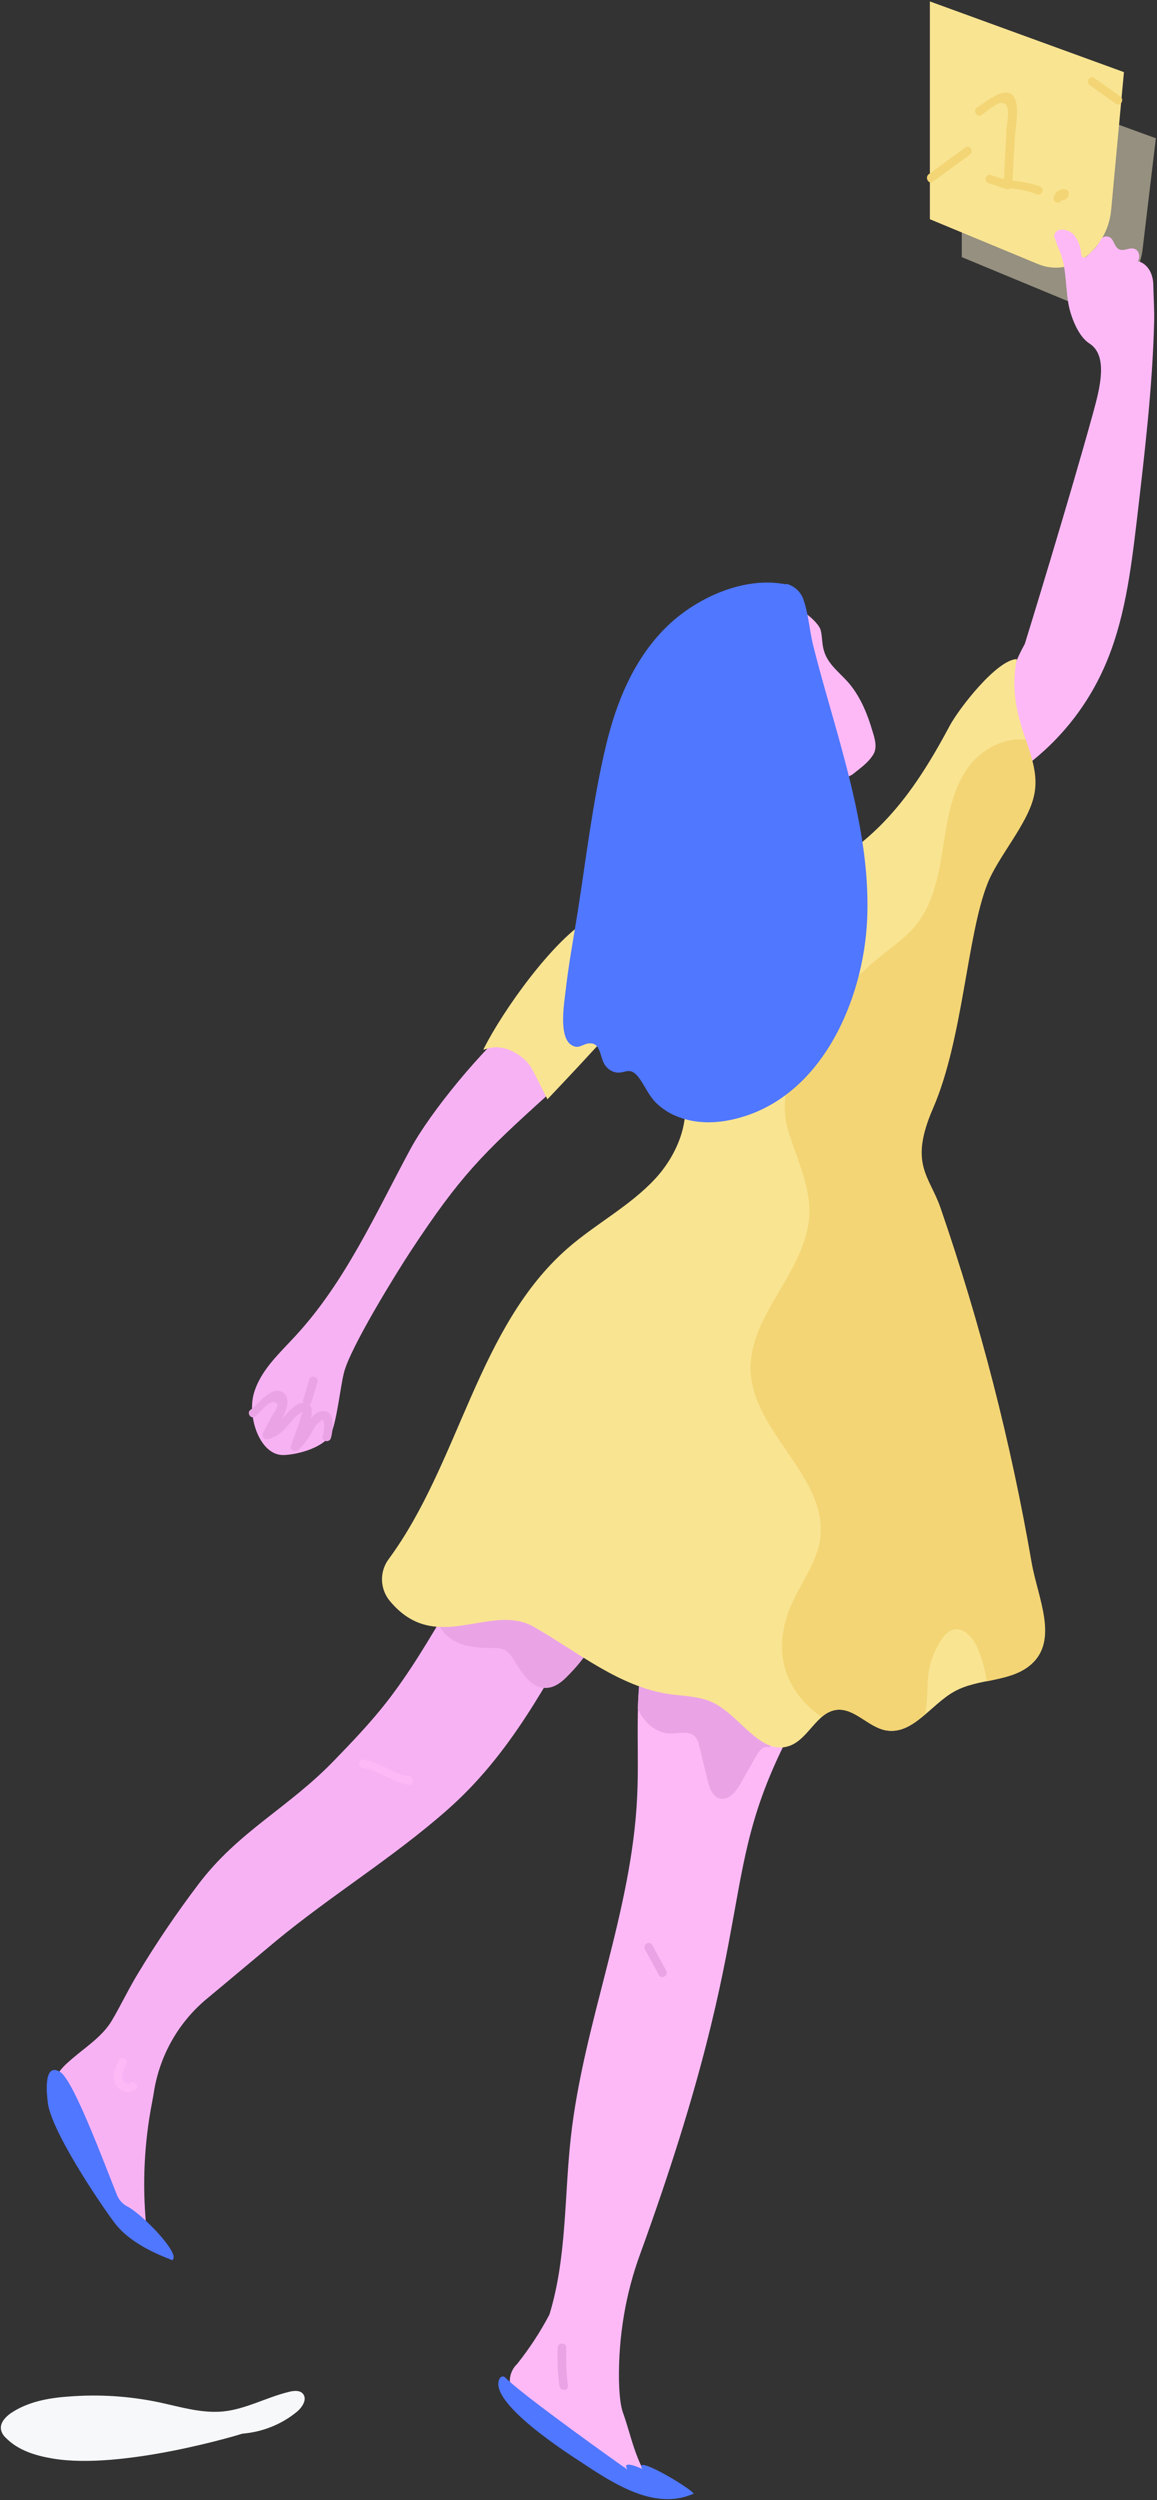
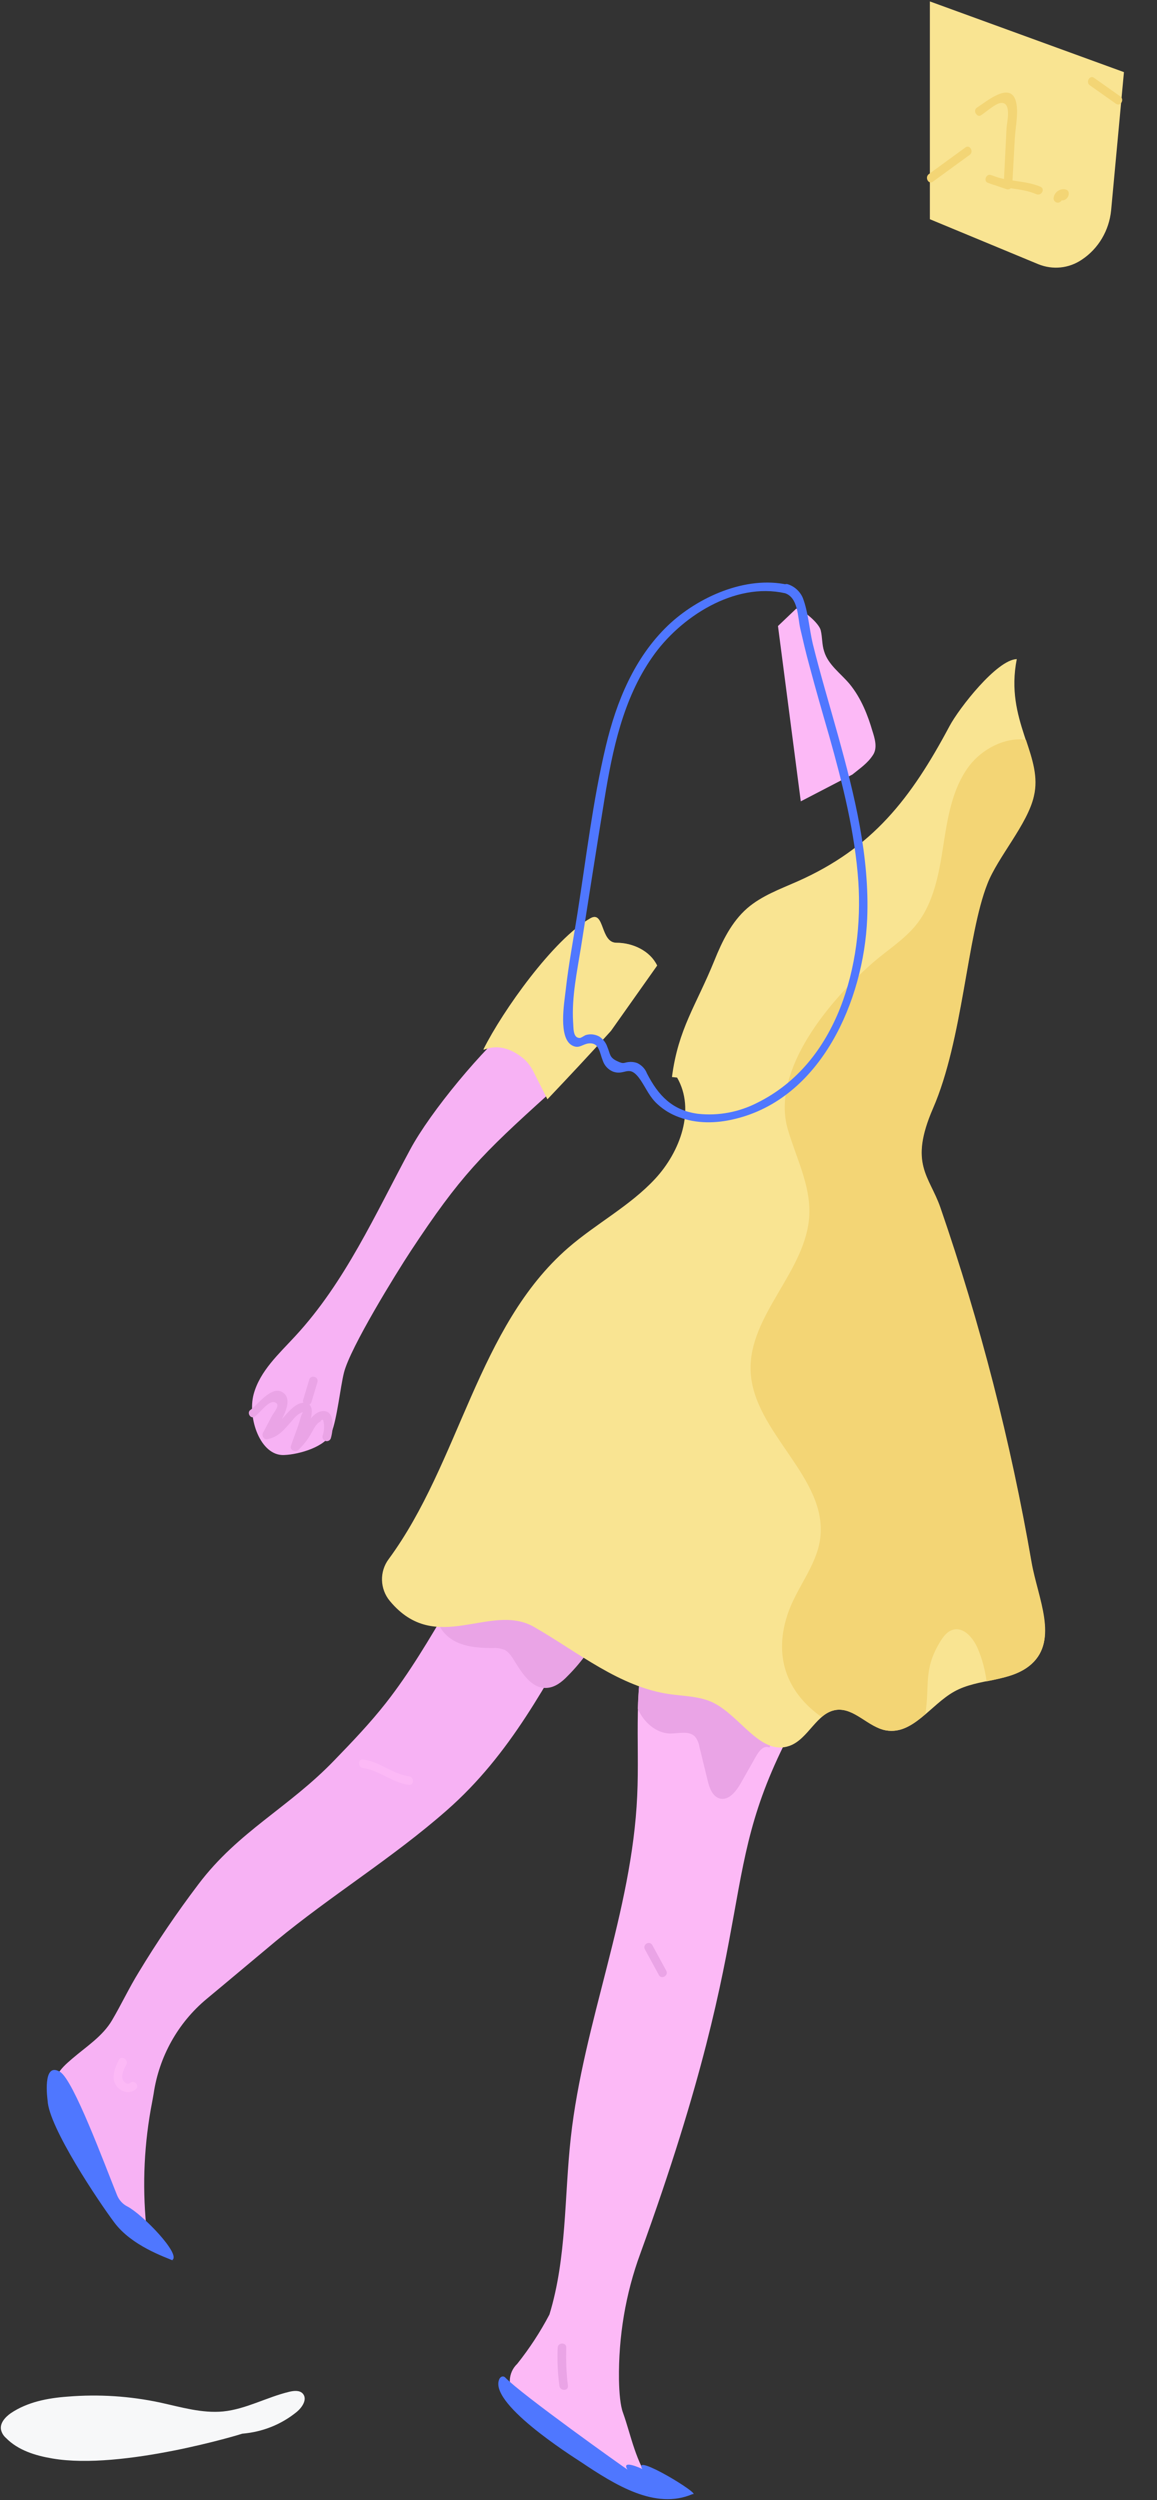
<svg xmlns="http://www.w3.org/2000/svg" width="406px" height="877px" viewBox="0 0 406 877" version="1.1">
  <rect x="0" y="0" width="406" height="877" fill="#333333" stroke="none" />
  <title>Person (female) and note</title>
  <desc>Created with Sketch.</desc>
  <defs />
  <g id="Page-1" stroke="none" stroke-width="1" fill="none" fill-rule="evenodd">
    <g id="HeroIllustration" transform="translate(-90, -372)">
      <g id="Person-(female)-and-note" transform="translate(90, 372)">
        <g id="Note-Yellow-Center" transform="translate(325, 0)" fill-rule="nonzero">
-           <path d="M50.6,106 L12.5,90.2 L12.5,23.7 L80.6,48.5 L76,87 C75.3,94 71.6,100.4 65.7,104.3 L65.7,104.3 C61.2,107.4 55.6,108 50.6,106 Z" id="Shape" fill="#F9EECD" opacity="0.5" />
          <path d="M39.4,92.7 L1.3,76.9 L1.3,0.5 L69.4,25.3 L64.9,73.8 C64.2,80.8 60.5,87.2 54.6,91.1 L54.6,91.1 C50,94.2 44.4,94.7 39.4,92.7 Z" id="Shape" fill="#F9E492" />
          <path d="M57.4,29.9 L66.6,36.4 C68.2,37.5 69.7,34.9 68.1,33.8 L58.9,27.3 C57.4,26.2 55.9,28.8 57.4,29.9 Z" id="Shape" fill="#F3D575" />
          <path d="M2.4,63.7 L15.3,54.3 C16.8,53.2 15.3,50.6 13.8,51.7 L0.9,61.1 C-0.6,62.3 0.9,64.9 2.4,63.7 Z" id="Shape" fill="#F3D575" />
          <path d="M47.8,69.5 C47.8,69.7 47.8,69.6 47.8,69.5 C47.8,69.6 47.7,69.6 47.8,69.5 L47.8,69.5 C48,69.3 47.7,69.6 47.8,69.5 C48,69.3 48.1,69.3 47.8,69.5 L48.1,69.3 C47.9,69.4 48.1,69.4 48.1,69.3 L48.2,69.3 L48.1,69.3 C48.2,69.3 47.8,69.2 48.1,69.3 L47.1,68.3 C47,68 47.1,67.7 47.3,67.4 C47.2,67.5 47.2,67.5 47.4,67.3 L47.5,67.3 C47.4,67.3 47.4,67.3 47.7,67.3 C47.6,67.3 47.6,67.3 47.7,67.3 C47.8,67.3 48.2,67.4 48.3,67.7 C47.9,67 46.9,66.8 46.2,67.2 C45.5,67.6 45.3,68.5 45.7,69.2 C46.3,70.1 47.4,70.5 48.4,70.2 C49.5,69.8 50.2,68.7 50,67.5 C49.9,67 49.5,66.6 49,66.5 C48.1,66.2 47.1,66.4 46.2,67 C45.3,67.6 44.8,68.6 44.7,69.6 C44.7,70.4 45.4,71.1 46.2,71.1 C47,71.1 47.7,70.4 47.7,69.6 L47.8,69.5 Z" id="Shape" fill="#F3D575" />
          <path d="M19.3,40.4 C20.9,39.4 24.5,36.1 26.4,36.1 C30.1,36 28.3,43 28.2,45 L27.2,65.1 L29.1,63.6 L22.7,61.4 C21.1,60.8 20,63.5 21.6,64.1 C27,66.4 33.3,65.8 38.6,68.1 C40.4,68.9 41.9,66.3 40.1,65.5 C34.7,63.2 28.4,63.8 23.1,61.5 L21.9,64.2 L28.3,66.4 C29.1,66.6 29.9,66.1 30.2,65.3 L30.2,65 L31.1,48.7 C31.3,44.7 32.5,39.5 31.5,35.6 C29.6,28.4 21.2,35.6 17.9,37.7 C17.2,38.1 16.9,39 17.4,39.8 C17.9,40.6 18.6,40.9 19.3,40.4 L19.3,40.4 Z" id="Shape" fill="#F3D575" />
        </g>
        <g id="Person-(female)" transform="translate(0, 80)">
          <path d="M157.6,483.2 C150.7,494.9 143.8,506.7 135.4,517.4 C129.9,524.4 123.7,530.9 117.5,537.3 C101.3,554.2 83.7,562.3 69.6,581 C62.1,590.9 55.1,601.2 48.7,611.8 C45.3,617.3 42.6,623.1 39.3,628.7 C36,634.3 30.3,637.9 25.4,642.1 C23.3,643.9 21.2,645.7 20,648.1 C18,652 18.7,656.7 20.4,660.8 C22.1,664.9 24.7,668.4 26.5,672.3 C29.7,679.1 42.5,699.3 46.1,703.1 C47.2,704.3 49.1,704.4 50.3,703.3 C51,702.6 51.4,701.7 51.3,700.7 L51.3,700.7 C49.9,686.2 50.6,671.6 53.4,657.3 C53.6,656.1 53.8,655.2 53.9,654.5 C55.8,641.5 62.4,629.6 72.5,621.2 C80.7,614.4 90.3,606.3 96.8,600.9 C116.3,584.8 137.7,571.8 156.7,555.1 C179.3,535.3 191.6,510.7 206.6,484.7 C191.6,482.9 157.6,483.2 157.6,483.2 Z" id="Shape" fill="#F7B2F4" fill-rule="nonzero" />
          <path d="M218.6,766.3 C217.7,763.9 217.3,759.6 217.2,754.8 C217,739.7 219.5,724.6 224.7,710.5 C269.2,587.9 249.3,578.3 280.3,522.2 L227.8,492.3 C221.9,510.7 224.5,530.6 223.6,549.9 C221.8,590.7 204.8,629.3 200.3,669.8 C198,690.6 198.9,712 192.8,731.9 C189.6,738 185.8,743.8 181.5,749.2 C178.2,752.3 178,757.6 181.1,761 C181.4,761.3 181.7,761.6 182,761.8 C192.2,769.9 211.3,783 221.2,791.7 C227.5,797.2 230,793.4 229,791.9 C222.9,783.4 221.5,774.4 218.6,766.3 Z" id="Shape" fill="#FCB9F6" fill-rule="nonzero" />
          <path d="M152,482.9 C153.2,483.1 153.2,484.8 153.2,486.1 C153.1,490.4 156.4,494.3 160.4,496.1 C164.4,497.9 168.8,498.1 173.2,498.1 C174.6,498 175.9,498.3 177.2,498.8 C178.3,499.5 179.1,500.4 179.8,501.5 C182.8,506.2 186.1,512.3 191.7,512.1 C194.7,512 197.2,510 199.2,507.9 C201.7,505.4 204,502.7 206.1,499.7 C206.8,498.9 207.2,497.8 207.2,496.7 C207,494.8 204.8,493.8 203,493.3 C186.9,488.6 170.5,485.2 153.8,483.2" id="Shape" fill="#EAA4E6" fill-rule="nonzero" />
          <path d="M249.6,507.6 L227.8,492.4 C226.9,495.3 226.2,498.2 225.6,501.2 C231.6,503.5 237.7,505.3 243.9,506.6 C245.9,506.9 247.8,507.2 249.6,507.6 Z" id="Shape" />
          <path d="M249.6,507.6 C247.7,507.3 245.9,507 244,506.6 C237.7,505.3 231.6,503.5 225.6,501.2 C224.5,507.2 224,513.3 223.8,519.4 C225.8,524 230.1,528 235.2,528.1 C238.2,528.1 241.8,527 243.9,529.2 C244.7,530.2 245.2,531.4 245.4,532.6 L248.3,544.5 C248.9,547.1 250,550.2 252.6,550.9 C255.7,551.7 258.3,548.4 259.9,545.6 C261.7,542.4 263.6,539.1 265.4,535.9 C266.3,534.4 267.5,532.7 269.2,532.8 C269.5,532.8 269.7,532.9 270,533 C271.2,530.1 272.4,527.3 273.6,524.5 L249.6,507.6 Z" id="Shape" fill="#EAA4E6" fill-rule="nonzero" />
-           <path d="M383.7,64.4 C386,56 388.9,44.7 382.3,40.5 C378.5,38.1 376.2,31.9 375.3,28.4 C373.8,22.2 374.4,14.9 372.2,8.9 C371.4,7.1 370.7,5.3 370.1,3.5 C370,3.1 369.9,2.7 370,2.3 C370.3,1.4 371.1,0.7 372.1,0.6 C374.2,0.4 376.2,1.3 377.4,3.1 C378.5,4.8 379.2,6.8 379.4,8.9 C379.4,9.4 379.6,9.9 379.9,10.2 C380.8,10.9 381.7,9.5 382.5,8.8 C384.1,7.5 385.4,5.8 386.4,3.9 C387,3 388.2,2.7 389.1,3.1 C390.9,3.7 390.9,6.5 392.6,7.4 C394.3,8.3 396.1,6.8 397.8,7.2 C399.7,7.6 400.3,10.1 399.3,11.6 C403,12.6 404.7,16.4 404.7,20 C404.8,24.3 405.1,28.6 405,32.9 C404.4,56.3 401.6,79.5 398.9,102.7 C396.8,120.3 394.6,138.3 387.3,154.5 C381.7,167 373.2,178 362.6,186.6 C361.6,187.5 360.3,188 359,188.2 C353.8,188.8 352,183.2 351.8,178.7 C351.3,167.3 354,155.9 359.6,145.9 C359.7,145.7 375.5,94.3 383.7,64.4 Z" id="Shape" fill="#FCB9F6" fill-rule="nonzero" />
          <path d="M192.5,303.8 C169,325 161.5,332.5 144.1,358.9 C139.1,366.5 122.9,392.7 120.7,401.5 C119.4,406.7 118.3,417.7 116.3,422.6 C114.3,427.5 105,430.2 99.7,430.4 C91.3,430.8 86.8,417.3 89,409.1 C91.2,400.9 97.9,394.9 103.6,388.7 C121.1,369.8 131.7,345.9 143.9,323.3 C151,310 169.7,287.5 181.4,278 C187.2,273.3 185.1,278.9 190.9,283.4 C194.7,286.3 195.8,291.7 194.7,296.4 C193.6,301.1 202,294.3 199.1,298.1 L192.5,303.8 Z" id="Shape" fill="#F7B2F4" fill-rule="nonzero" />
          <path d="M237.6,298 C244.1,309.3 238.7,324 229.9,333.5 C221.1,343 209.2,349.2 199.4,357.7 C167.5,385.4 161.4,432.9 136.4,466.9 C133.1,471.3 133.3,477.4 136.8,481.6 C153,501.1 172,481.9 187.4,490.7 C202.9,499.6 217.4,511.8 235.1,514.3 C240.1,515 245.3,515 249.9,517.1 C259.8,521.7 266.8,536.1 277.1,532.4 C283.7,530 286.6,520.7 293.5,519.8 C299.9,519 304.7,525.9 311,527 C320.3,528.6 326.6,518 334.8,513.4 C343.3,508.6 354.8,510.2 362,503.7 C371.4,495.2 364.1,480.7 361.9,468.1 C354.6,425.8 343.9,384.2 329.9,343.6 C326,332.4 318.8,328.4 327.3,308.8 C337.8,284.7 339.2,248.2 346.4,230 C350,220.7 360.5,209.1 362.7,199.3 C366.1,184.8 352.5,172.8 356.8,151.2 C349.8,151.4 336.5,168.5 333.2,174.7 C319.6,200.2 306.2,217.5 279.8,229.2 C273.7,231.9 267.3,234.2 262.2,238.6 C256.7,243.4 253.4,250.2 250.7,256.9 C244.3,272.7 238,280.8 235.8,297.8 L237.6,298 Z" id="Shape" fill="#F9E492" fill-rule="nonzero" />
          <path d="M214.4,281.6 C207.1,289.7 199.6,297.7 192.1,305.6 L187.4,296.3 C186.4,294.2 185,292.3 183.2,290.9 C174.6,284.3 169.1,289.2 169.7,288 C176.4,274.6 194.2,249.5 207.2,242.1 C212.2,239.3 210.6,250.7 216.3,250.7 C222,250.7 228.1,253.5 230.6,258.7 L214.4,281.6 Z" id="Shape" fill="#F9E492" fill-rule="nonzero" />
          <g id="Left-shoulder" opacity="0.4" transform="translate(169, 241)" fill-rule="nonzero" fill="#F9E492">
            <path d="M45.4,40.6 C38.1,48.7 30.6,56.7 23.1,64.6 L18.4,55.3 C17.4,53.2 16,51.3 14.2,49.9 C5.6,43.3 0.1,48.2 0.7,47 C7.4,33.6 25.2,8.5 38.2,1.1 C43.2,-1.7 41.6,9.7 47.3,9.7 C53,9.7 59.1,12.5 61.6,17.7 L45.4,40.6 Z" id="Shape" />
          </g>
          <path d="M362,468.1 C354.7,425.8 344,384.2 330,343.6 C326.1,332.4 318.9,328.4 327.4,308.8 C337.9,284.7 339.3,248.2 346.5,230 C350.1,220.7 360.6,209.1 362.8,199.3 C364.4,192.6 362.3,186.4 360,179.5 C352.7,178.5 344.6,182.7 340,188.8 C334.1,196.7 332.5,207 331,216.7 C329.5,226.4 327.7,236.7 321.5,244.4 C317.3,249.6 311.5,253.2 306.4,257.6 C291.3,270.7 270.5,295.3 276.4,316 C279.3,326 284.4,335.6 284,346 C283.2,365.8 262.6,381.2 263.4,401 C264.3,422.6 290.7,438.3 287.8,459.8 C286.5,469.4 279.3,477.2 276.3,486.5 C271.1,502.4 277.2,514.5 288.3,522.3 C289.7,521 291.5,520.1 293.4,519.8 C299.8,519 304.6,525.9 310.9,527 C316.2,527.9 320.5,524.9 324.7,521.3 C326.3,511.2 324,505.9 329.6,496.4 C330.8,494.4 332.2,492.3 334.4,491.7 C338.3,490.6 341.6,494.7 343.2,498.5 C344.7,502.1 345.7,505.9 346.2,509.8 C351.9,508.6 357.6,507.6 361.8,503.8 C371.6,495.2 364.2,480.6 362,468.1 Z" id="Shape" fill="#F3D575" fill-rule="nonzero" />
          <path d="M127.4,540.2 C133.2,541 137.7,545.4 143.5,546.1 C145.4,546.3 145.4,543.3 143.5,543.1 C137.7,542.3 133.2,537.9 127.4,537.2 C125.5,537 125.5,540 127.4,540.2 Z" id="Shape" fill="#FCB9F6" fill-rule="nonzero" />
          <path d="M18.4,782.4 C12.4,781.4 6.3,779.5 2.1,775.2 C1.3,774.5 0.7,773.6 0.4,772.5 C-0.2,770.1 1.8,767.9 3.8,766.5 C9.6,762.6 16.7,761.2 23.7,760.7 C34.6,759.8 45.6,760.5 56.3,762.8 C63.6,764.4 70.9,766.6 78.3,765.9 C86.3,765.1 93.6,760.9 101.5,759 C103.2,758.6 105.2,758.4 106.3,759.7 C107.9,761.6 106.1,764.4 104.2,766 C98.7,770.5 92.1,773.1 85,773.7 C84.9,773.8 42.8,786.6 18.4,782.4 Z" id="Shape" fill="#F7F8F9" fill-rule="nonzero" />
          <path d="M243,794.9 C246.8,795.5 221.5,780 225.4,786.1 C225.1,785.9 217.8,782.6 220.2,786.3 C218.9,785.5 182.8,759.8 177.3,754 C176.8,753.5 176.1,753.5 175.6,754 C175.5,754.1 175.5,754.2 175.4,754.2 C170.5,762.5 200.6,781.5 203.8,783.6 C215.9,791.7 229.9,800.5 243,794.9 Z M227.8,795.1 L227.9,795.2 L227.4,795 L227.8,795.1 Z" id="Shape" fill="#4F77FF" fill-rule="nonzero" />
          <path d="M61.3,713.2 C61,713.1 60.7,712.9 60.4,712.8 C63.8,711 50.1,696.8 44.7,694 C43.1,693.2 41.8,691.8 41.1,690.1 C36.5,678.7 25.8,649.7 21.1,646.8 C14.7,642.9 16.7,656.7 16.7,656.8 C17.1,666.2 34.7,692.4 40.1,699.6 C46.2,707.8 57.8,711.7 61.3,713.2 Z" id="Shape" fill="#4F77FF" fill-rule="nonzero" />
          <path d="M89.4,416.9 C91.4,415.5 94.2,411.2 96.4,411.9 C98.8,412.7 96,415.4 95.2,417.1 L92.3,422.6 C91.9,423.3 92.2,424.3 92.9,424.7 C93.2,424.9 93.6,424.9 94,424.8 C98,424 100.1,421 102.7,418.1 C103.4,417.2 104.2,416.4 105.2,415.8 C106.9,415 106.1,415.4 105.6,416.9 C104.7,420.4 103.2,423.8 102.1,427.2 C101.6,428.7 103.6,429.5 104.6,428.7 C106.4,427 108,425 109.2,422.8 C110,421.5 110.9,419.3 112.4,418.7 C112.7,418.1 113,417.9 113.4,418.1 C113.9,419.9 113.8,421.9 113.2,423.7 C113,424.5 113.5,425.3 114.3,425.5 C115.1,425.7 115.9,425.2 116.1,424.5 C116.9,421.8 117.8,414.5 113.1,415 C108.4,415.5 105.7,424 102.6,426.7 L105.1,428.2 C106.4,424.3 109.2,419.4 109.4,415.4 C109.5,414 109.1,412.6 107.6,412.2 C102.2,410.8 98.2,421.2 93.3,422.2 L95,424.4 C96.6,421.4 103.4,412.6 99.9,409 C96,405 90.6,412.6 88,414.5 C86.4,415.4 87.9,418 89.4,416.9 L89.4,416.9 Z" id="Shape" fill="#EAA4E6" fill-rule="nonzero" />
          <path d="M108.5,404 L106.4,411 C105.8,412.8 108.7,413.7 109.3,411.8 L111.4,404.8 C111.9,402.9 109,402.1 108.5,404 L108.5,404 Z" id="Shape" fill="#EAA4E6" fill-rule="nonzero" />
          <path d="M226.3,603.8 L231.2,612.8 C232.1,614.5 234.7,613 233.8,611.3 L228.9,602.3 C227.9,600.6 225.4,602.1 226.3,603.8 L226.3,603.8 Z" id="Shape" fill="#EAA4E6" fill-rule="nonzero" />
          <path d="M279.4,133.5 C281.9,133.9 287.4,138.6 288,141.1 C288.6,143.6 288.4,146.1 289.2,148.5 C290.6,153.2 295,156.2 298.1,159.9 C302.3,165 304.6,171.2 306.1,176.3 C307,179.1 308,182.4 306.3,184.9 C304.4,187.8 301.8,189.5 299.1,191.7 L281,201.1 L273,139.6 L279.4,133.5 Z" id="Shape" fill="#FCB9F6" fill-rule="nonzero" />
-           <path d="M275.9,126.7 C278.3,127.3 280.1,129.2 280.6,131.6 C284.2,151.7 290.8,171.1 295.9,190.8 C301.3,211.7 305,233.6 301.6,254.9 C298.2,276.2 286.7,297.1 267.7,307.5 C255.9,313.9 239.5,315.1 230.4,305.2 C228.2,302.8 226.6,300 225.5,296.9 C224.7,294.6 222.1,293.4 219.8,294.2 C219.6,294.3 219.4,294.3 219.3,294.4 L219.3,294.4 C217.1,295.5 214.4,294.7 213.3,292.5 C213.2,292.3 213.1,292.1 213,291.8 L211.5,287.3 C210.7,285 208.2,283.7 205.8,284.5 C205.3,284.7 204.8,285 204.4,285.3 L204.3,285.4 C203.2,286.2 201.6,286 200.7,284.9 C200.5,284.6 200.3,284.2 200.2,283.8 C198.7,275.6 200,266.9 201.3,258.5 L209.5,206.3 C211.9,191.3 214.3,176.2 220.4,162.4 C226.5,148.6 236.9,135.9 251,130.4 C259.8,127 267.5,124.5 275.9,126.7 Z" id="Shape" fill="#4F77FF" fill-rule="nonzero" />
          <path d="M275.5,128.1 C280.1,129.7 279.9,136.3 280.8,140.4 C281.8,144.7 282.8,149.1 284,153.4 C286.2,161.7 288.6,170 291,178.3 C295.7,195 300,212 301.2,229.3 C303.1,258.3 294,292.8 265.8,306.8 C259.4,310.1 252.1,311.5 244.9,310.7 C235.9,309.5 231,304.3 227,296.5 C226.4,294.9 225.1,293.6 223.6,292.9 C222.8,292.6 222,292.5 221.2,292.5 C218.7,292.6 219.2,293.5 216.5,292.2 C213.8,290.9 214.2,289.8 213.1,287.2 C212.6,285.7 211.6,284.5 210.3,283.6 C208.8,282.8 207.1,282.6 205.5,283.1 C205,283.3 203.9,284.1 203.5,284.1 C200.9,284.2 201.3,280.3 201.1,278.4 C200.6,269.6 202.5,260.8 203.9,252.1 C206.6,234.9 209.3,217.6 212.1,200.4 C214.9,183.2 218.6,165.2 228.9,150.5 C238.6,136.5 257.7,124.1 275.5,128.1 C277.4,128.4 278.2,125.5 276.3,125.1 C261.7,121.9 244.9,129.4 234.4,139.4 C222.6,150.7 216.3,166.1 212.6,181.7 C208,201 205.7,221 202.6,240.6 C201.2,249.5 199.5,258.4 198.5,267.4 C198,271.8 195.8,284.3 200.9,286.8 C203.3,288 204.4,286.2 206.7,286 C210.3,285.7 210.4,289.3 211.5,292 C212.1,293.8 213.4,295.2 215.1,295.9 C219.5,297.5 220.7,292.9 224.8,298.9 C226.8,301.9 228,304.9 230.8,307.4 C233,309.4 235.5,310.9 238.3,311.9 C244.4,314.2 251.2,314.1 257.5,312.6 C288.2,305.5 303.1,270.8 304.3,242.3 C305.2,220.5 299.9,199 294.1,178.1 C291.1,167.3 287.9,156.7 285.2,145.8 C284,140.7 283.6,134.6 281.7,129.7 C280.7,127.4 278.7,125.6 276.3,124.9 C274.4,124.5 273.7,127.5 275.5,128.1 Z" id="Shape" fill="#4F77FF" fill-rule="nonzero" />
          <path d="M41.7,642.6 C40.3,645.4 38.7,649.2 41.1,652 C42.8,654 45.7,654.6 47.7,652.8 C49.1,651.5 47,649.4 45.6,650.7 C44.7,651.5 43.4,650.3 43.1,649.5 C42.4,647.8 43.6,645.6 44.4,644.1 C45.1,642.4 42.5,640.9 41.7,642.6 L41.7,642.6 Z" id="Shape" fill="#FCB9F6" fill-rule="nonzero" />
          <path d="M195.7,743.5 C195.5,748 195.7,752.5 196.3,756.9 C196.5,758.8 199.5,758.8 199.3,756.9 C198.7,752.4 198.6,747.9 198.7,743.5 C198.8,741.6 195.8,741.6 195.7,743.5 Z" id="Shape" fill="#EAA4E6" fill-rule="nonzero" />
        </g>
      </g>
    </g>
  </g>
</svg>